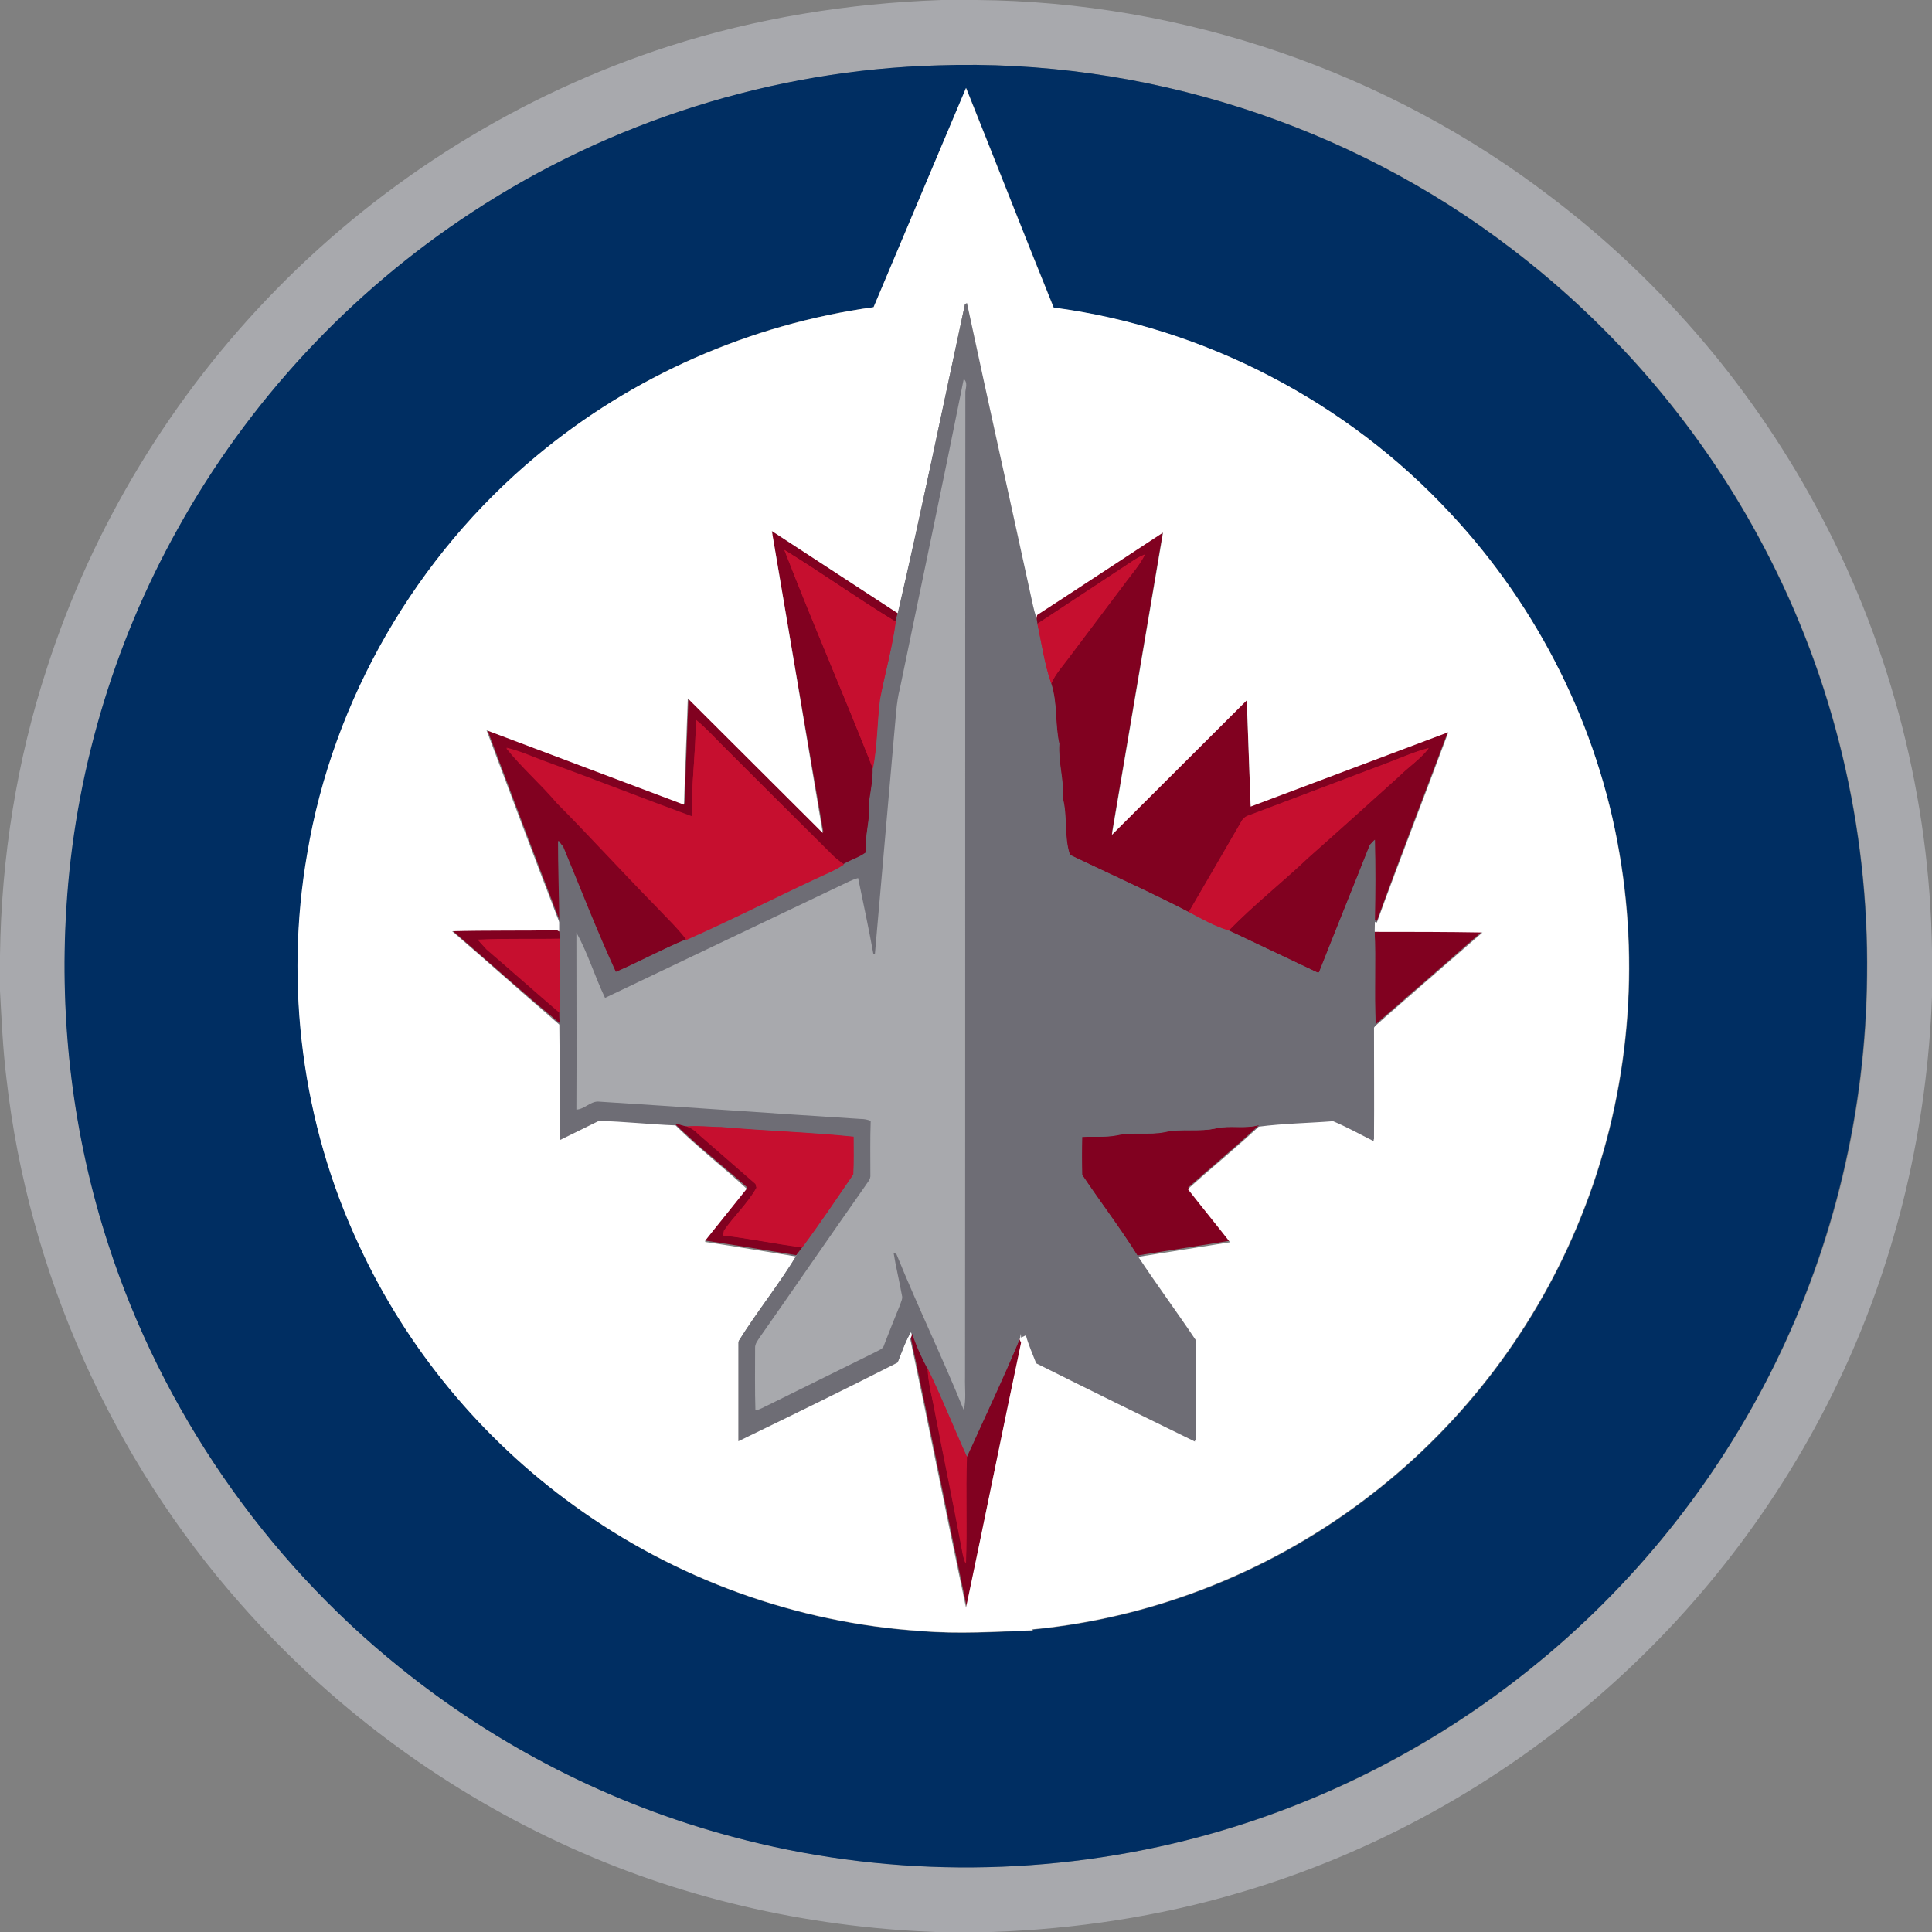
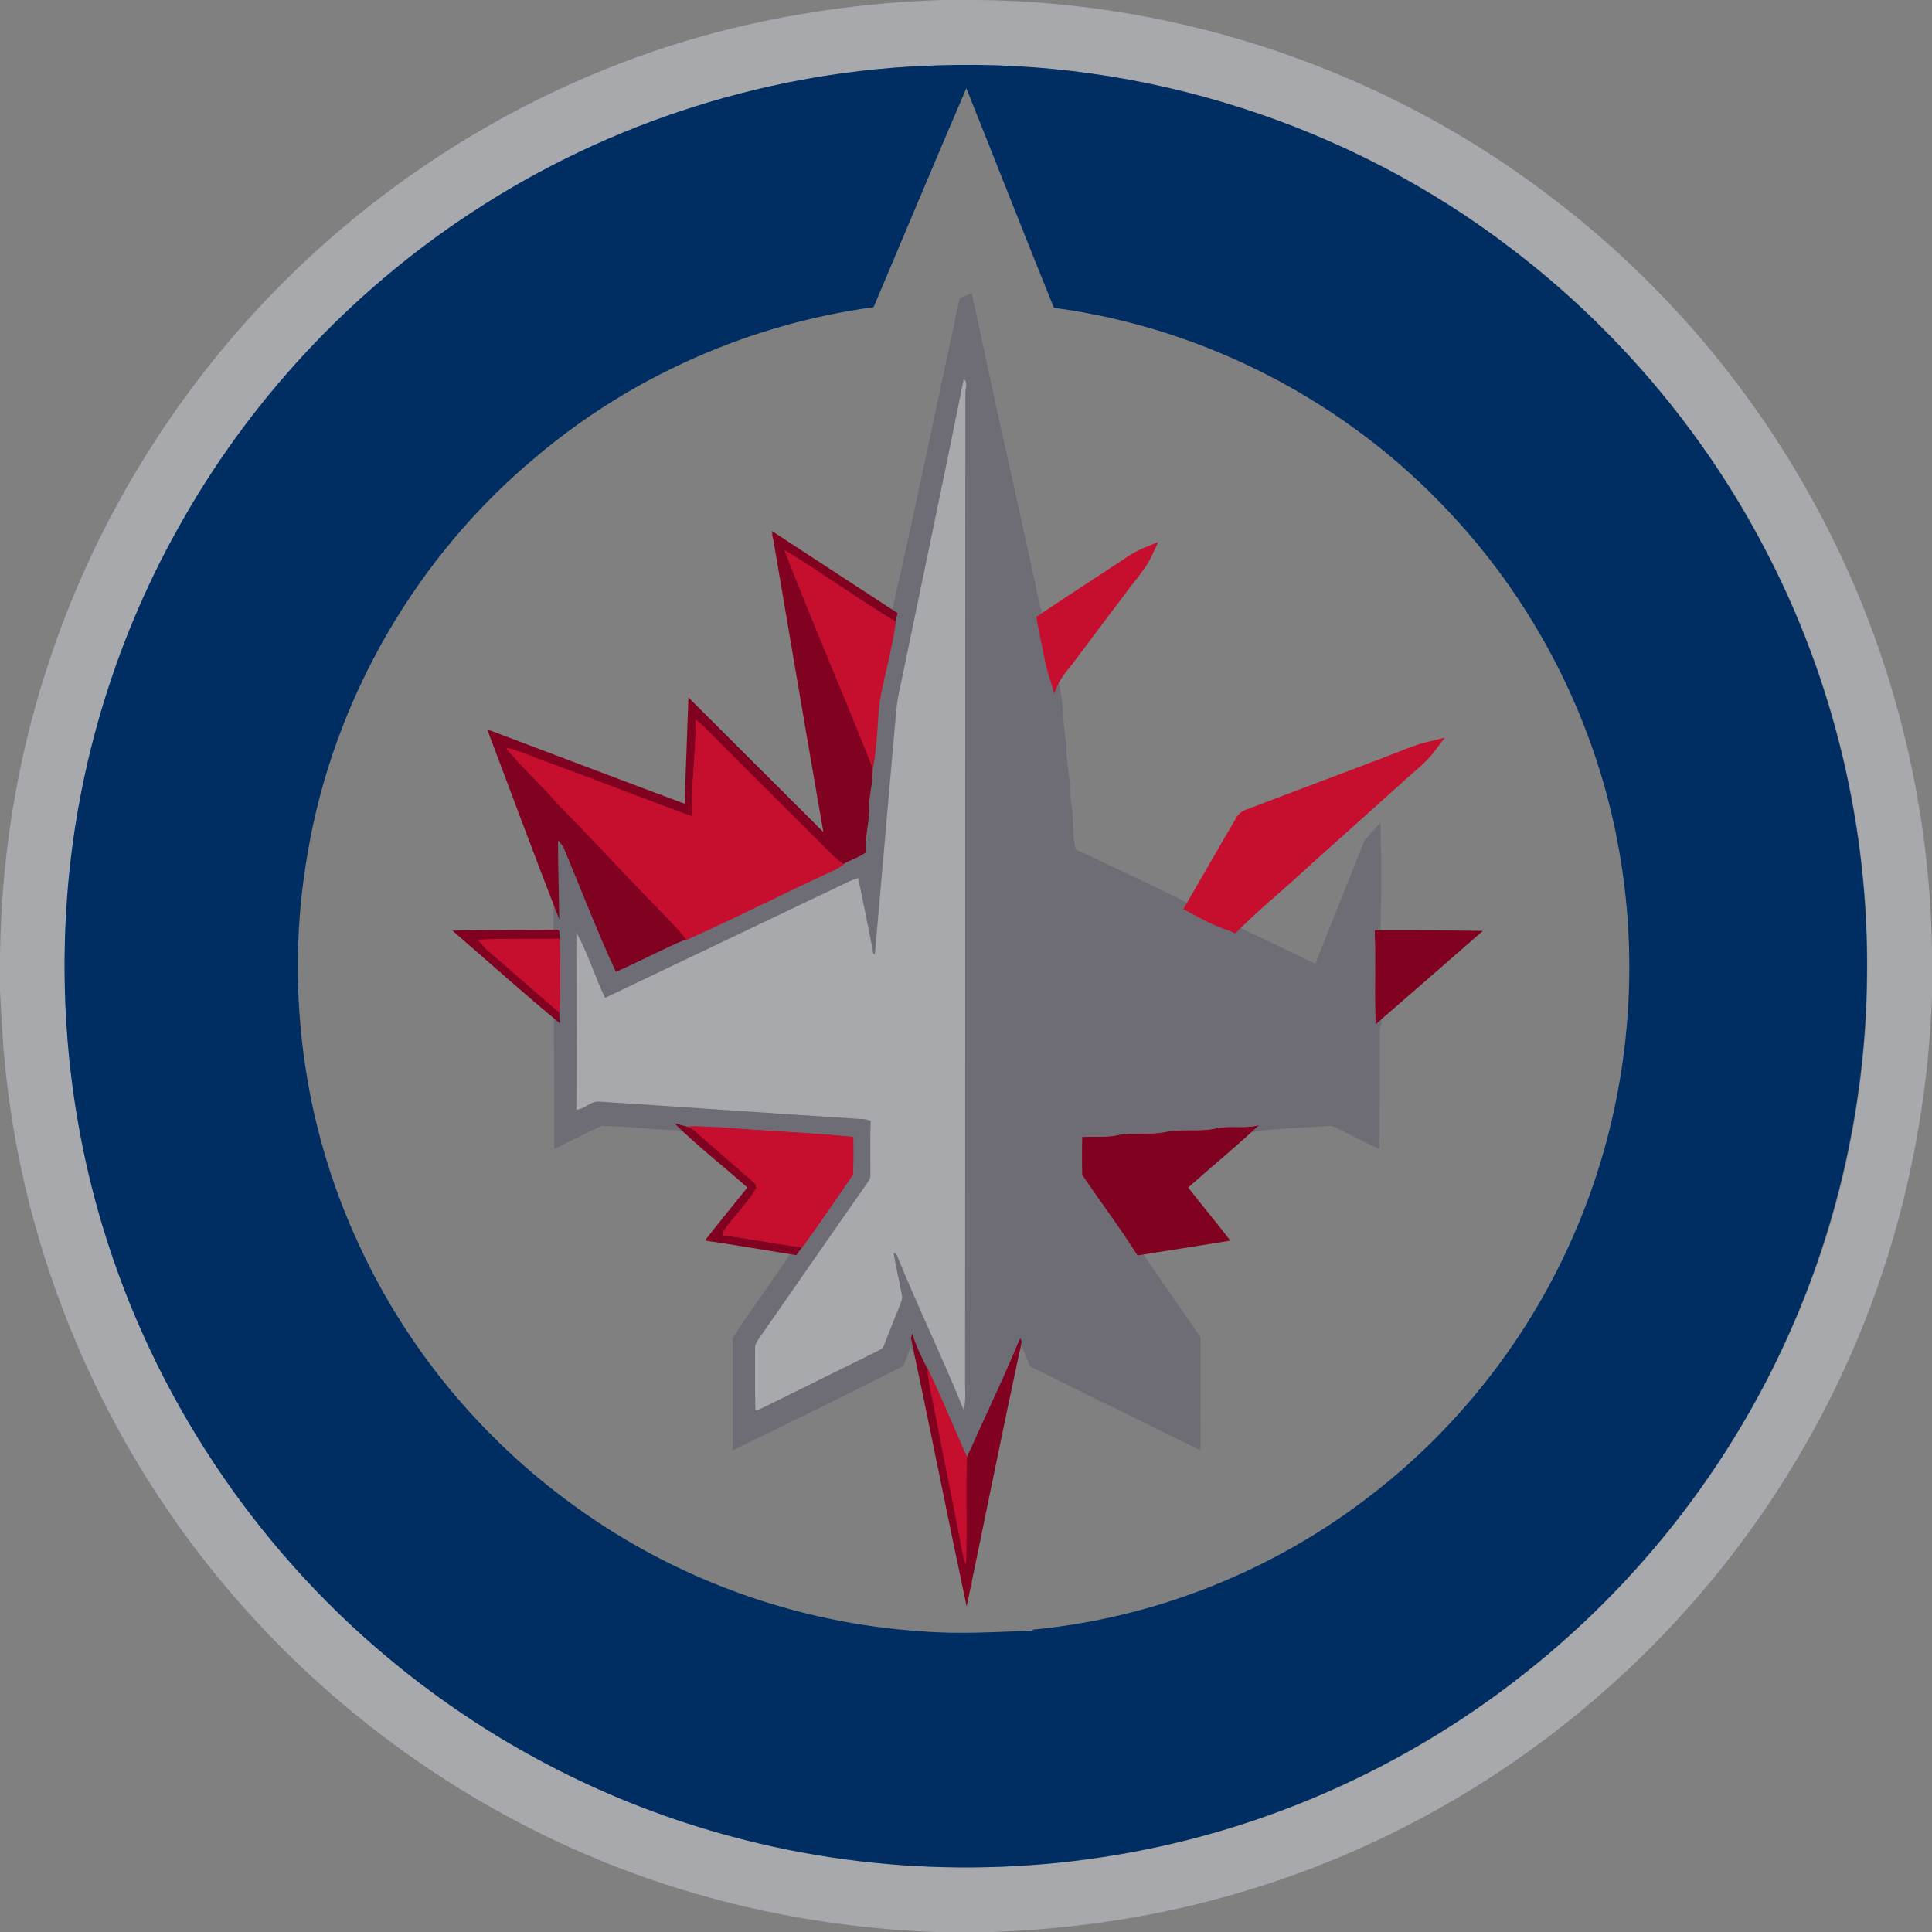
<svg xmlns="http://www.w3.org/2000/svg" id="Layer_1" style="enable-background:new 2 120.9 600 600;" version="1.1" viewBox="2 120.9 600 600" x="0px" y="0px">
  <rect x="2" y="120.9" width="600" height="600" fill="#808080" stroke="none" />
  <style type="text/css">
	.st0{fill:#6E6D75;}
	.st1{fill:#C60F2F;}
	.st2{fill:#A8A9AD;}
	.st3{fill:#810120;}
	.st4{fill:#002E62;}
	.st5{fill:#FFFFFF;}
</style>
  <g id="_x23_6e6d75ff_1_">
    <path class="st0" d="M300.4,574.1c-1.7-3.7-3.3-7.4-4.8-11c-2.3-5.3-4.7-10.8-7.2-16.1c-1.2-2.4-2.5-5-3.6-7.7&#13;&#10;  c-0.4,1-0.8,2.1-1.2,3.1c-0.3,0.7-0.5,1.4-0.8,2.1l-0.3,0.7l-0.7,0.3c-16.9,8.6-34.4,17.1-49.4,24.4l-2.9,1.4l0-3.2&#13;&#10;  c0-5.9,0-11.8,0-17.7c0-4.4,0-8.8,0-13.2l0-0.6l0.3-0.5c2.7-4.4,5.8-8.7,8.7-12.8c3.3-4.7,6.7-9.5,9.7-14.4l0.1-0.1l0.1-0.1&#13;&#10;  c0.3-0.4,1-1.3,1.3-1.7c4.3-5.7,8.4-11.7,12.4-17.6c1-1.5,2.1-3,3.1-4.5c0.1-2.7,0.1-5.5,0.1-8.2c0-0.3,0-0.7,0-1&#13;&#10;  c-6.9-0.7-14-1.1-20.8-1.5c-6-0.4-12.3-0.7-18.4-1.3c-1.3,0-2.6-0.1-3.8-0.2c-1.4-0.1-2.7-0.2-4-0.2c-0.9,0-1.6,0-2.4,0.1l-0.4,0&#13;&#10;  l-0.4-0.1c-0.6-0.2-1.5-0.4-2.3-0.6l-0.8,0c-3.8-0.1-7.6-0.4-11.3-0.7c-3.9-0.3-8-0.6-11.9-0.7l-3.3,1.6c-2.8,1.4-5.7,2.8-8.5,4.2&#13;&#10;  l-2.9,1.4l0-3.2c0-5,0-10,0-15c0-6.8,0-13.8-0.1-20.8c-0.1-1.2-0.1-2.4-0.1-3.7c0.4-7.7,0.2-15.4,0.1-22.8c0-0.6-0.1-1.8-0.1-2.4&#13;&#10;  l0-2.9c0-3.2-0.1-6.4-0.2-9.7c-0.1-5.1-0.2-10.3-0.2-15.4l0.1-5.5l5.1,6.2l0.1,0.3c1.8,4.3,3.6,8.6,5.3,12.9&#13;&#10;  c3.3,8,6.7,16.3,10.3,24.3c2.9-1.3,5.7-2.7,8.5-4c3.8-1.9,7.7-3.8,11.7-5.4c8.3-3.6,16.6-7.6,24.6-11.5c4.9-2.4,10.1-4.9,15.1-7.2&#13;&#10;  c0.9-0.5,2-0.9,3-1.4c2.1-1,4-1.9,5.8-3.1l0.1-0.1c1-0.6,2-1,3-1.5c1-0.5,2-0.9,2.8-1.4c-0.1-2.4,0.3-4.8,0.6-7.1&#13;&#10;  c0.4-2.6,0.7-5.1,0.5-7.6l0-0.2l0-0.2c0.1-0.9,0.3-1.8,0.4-2.7c0.4-2.5,0.8-4.9,0.7-7.3l0-0.2l0-0.2c0.8-4.1,1.1-8.4,1.4-12.5&#13;&#10;  c0.2-2.9,0.4-5.9,0.8-8.8l0-0.1c0.6-3.1,1.3-6.2,2-9.1c1.1-4.9,2.3-9.9,2.9-14.9l0-0.1c0.2-1,0.5-2,0.7-2.7&#13;&#10;  c4.9-21.3,9.5-43.1,14-64.2c2.3-10.6,4.5-21.3,6.8-31.9l0.2-1l0.9-0.4c0.1,0,2.9-1.3,2.9-1.3l0.5,2.5c3.9,18.2,7.9,36.7,11.9,54.5&#13;&#10;  c2.9,13.1,5.8,26.2,8.6,39.3c0.3,1.2,0.6,2.4,1,3.6l0.1,0.2l0.3,2.1c0.4,1.8,0.7,3.5,1.1,5.3c0.8,4.3,1.7,8.8,3.2,12.9&#13;&#10;  c1.2,3.7,1.5,7.4,1.7,11c0.2,2.7,0.3,5.3,0.9,7.9l0.1,0.3l0,0.3c-0.2,2.6,0.2,5.2,0.5,8c0.4,2.8,0.8,5.6,0.6,8.5&#13;&#10;  c0.7,2.8,0.8,5.6,0.9,8.4c0.1,2.8,0.2,5.5,0.9,8c3.5,1.7,7.1,3.4,10.6,5c8.5,4,17.2,8.1,25.6,12.4l1.7,0.9&#13;&#10;  c3.3,1.8,6.8,3.6,10.3,4.7l0.1,0l0.1,0.1c6,2.8,12,5.7,18,8.6c2.7,1.3,5.3,2.5,8,3.8c2.9-7.5,6-15,8.9-22.4&#13;&#10;  c2.1-5.2,4.1-10.3,6.2-15.5l0.1-0.3l5-5.6l0.1,5c0.2,7.3,0.2,15,0,25c0,0.4-0.1,2.7-0.1,3.1c0.2,4.9,0.2,9.8,0.1,14.6&#13;&#10;  c0,4.8-0.1,9.7,0.2,14.6l0,0.7l-0.5,0.7c0,3.6,0,7.2,0,10.8c0,7.8,0,15.8-0.1,23.7l0,3.2l-2.9-1.4c-1.3-0.7-2.7-1.3-4-2&#13;&#10;  c-2.6-1.3-5.3-2.7-8-3.9c-2.7,0.2-5.5,0.4-8.2,0.5c-4.7,0.3-9.5,0.6-14.2,1.1c-2,0.5-4,0.6-5.6,0.6c-0.6,0-1.2,0-1.8,0&#13;&#10;  c-0.6,0-1.1,0-1.7,0c-1.3,0-2.7,0-4.2,0.4c-2.5,0.6-5.1,0.6-7.2,0.6l-2.4,0c-1.9,0-4.2,0-6.3,0.5c-2.2,0.4-4.3,0.5-6.3,0.5l-2.6,0&#13;&#10;  c-2.2,0-4.1,0.1-5.9,0.5c-2.2,0.4-4.4,0.5-6.4,0.5c0,0-2.8,0-2.9,0c0,3-0.1,6.2,0,9.3c2.2,3.3,4.6,6.6,6.8,9.9&#13;&#10;  c3.4,4.8,6.9,9.7,10,14.8c3.2,4.9,6.7,9.8,10,14.6c2.6,3.7,5.3,7.6,7.9,11.4l0.3,0.5l0,0.6c0.1,8.3,0,16.6,0,24.8l0,9.7l-2.9-1.4&#13;&#10;  c-17.4-8.5-33.5-16.5-49.3-24.3l-0.7-0.3l-0.3-0.7c-0.2-0.6-0.5-1.2-0.7-1.7c-0.5-1.3-1.1-2.5-1.5-3.8c-3.4,7.9-7,15.8-10.5,23.5&#13;&#10;  c-1.8,3.8-3.5,7.7-5.3,11.5l-1.8,4L300.4,574.1z M274.6,485.8c0.2,1.9-0.8,3.3-1.5,4.3c-0.2,0.3-0.4,0.5-0.5,0.8l-0.1,0.1&#13;&#10;  c-5.5,7.8-10.9,15.6-16.3,23.5c-5.3,7.7-10.7,15.4-16.1,23.1c-0.1,0.2-0.3,0.4-0.4,0.6c-0.4,0.6-0.9,1.2-0.8,1.6l0,0.1v0.1&#13;&#10;  c0,2.1,0,4.1,0,6.2c0,3.4,0,6.8,0,10.2c0.3-0.2,0.7-0.3,1-0.5c10.9-5.4,22.2-11,33.5-16.5c0.2-0.1,0.5-0.2,0.7-0.4&#13;&#10;  c0.3-0.2,0.9-0.4,1-0.6l0-0.2l0.1-0.1c0.7-1.7,1.3-3.4,2-5.1c0.9-2.4,1.9-4.8,2.9-7.2c0.1-0.2,0.2-0.5,0.3-0.7&#13;&#10;  c0.1-0.3,0.3-0.8,0.3-1l0-0.1l0-0.1c-0.4-2-0.8-3.9-1.2-5.9c-0.5-2.4-1-4.9-1.4-7.4l-0.7-3.9l5.1,2.6l0.3,0.7&#13;&#10;  c3.2,7.9,6.7,15.8,10.2,23.5c2.4,5.4,4.9,11,7.3,16.6c0-0.4,0-0.8,0-1.2c0-65.4,0.1-130.8,0.1-196.2c0-32.5,0-65,0-97.6&#13;&#10;  c-3.1,15.3-6.3,30.7-9.4,45.7c-2.4,11.4-4.8,22.8-7.1,34.3c-0.9,3.5-1.2,7-1.5,10.7c-0.1,1.1-0.2,2.2-0.3,3.3&#13;&#10;  c-0.8,9.6-1.7,19.1-2.5,28.7c-1.2,13.3-2.3,26.5-3.5,39.8l-0.3,3.1l-4-2.3l-0.2-0.9c-0.9-5-1.9-10.1-2.9-15c-0.4-2-0.8-4.1-1.3-6.1&#13;&#10;  c-0.1,0-0.2,0.1-0.3,0.1c-17.6,8.4-35.2,16.8-52.8,25.2l-24.9,11.9l-0.9-1.8c-1.3-2.8-2.5-5.8-3.6-8.6c-0.5-1.2-0.9-2.3-1.4-3.5&#13;&#10;  c0,14.5,0,28.8,0,43.2c0.1-0.1,0.2-0.1,0.3-0.2c1.2-0.7,2.6-1.5,4.4-1.5l0.1,0c12.5,0.8,25.1,1.6,37.4,2.5c14.5,1,29.5,2,44.2,2.9&#13;&#10;  c1.2,0,2.5,0.3,3.7,0.8l1.3,0.5l0,1.4c-0.1,3.8-0.1,7.6-0.1,11.3C274.6,482.3,274.6,484.1,274.6,485.8z" />
    <path class="st0" d="M301.7,215.3c0.2-0.1,0.5-0.2,0.6-0.3c6.7,31.3,13.7,62.6,20.5,93.9c0.3,1.3,0.6,2.6,1.1,3.8&#13;&#10;  c0.1,0.5,0.2,1.5,0.3,2c1.4,6.2,2.2,12.5,4.3,18.5c2,6.1,1.1,12.5,2.5,18.7c-0.4,5.7,1.5,11.2,1.1,16.9c1.5,5.8,0.3,11.9,2.2,17.6&#13;&#10;  c12.3,5.9,24.8,11.5,37,17.8c4,2.1,8,4.4,12.4,5.7c9.1,4.3,18.3,8.7,27.4,13l0.6,0c5.2-13.2,10.5-26.4,15.8-39.6&#13;&#10;  c0.4-0.4,1.1-1.2,1.5-1.6c0.2,8.3,0.2,16.6,0,25c0,0.8-0.1,2.4-0.1,3.1c0.4,9.7-0.1,19.5,0.3,29.2c-0.1,0.2-0.4,0.5-0.5,0.7&#13;&#10;  c0,11.7,0.1,23.4,0,35.1c-4.2-2.1-8.3-4.4-12.6-6.2c-7.7,0.6-15.5,0.8-23.1,1.7c-4.3,1.2-8.9,0-13.3,1c-5.2,1.2-10.7,0-15.9,1.2&#13;&#10;  c-4.9,1-10-0.1-14.9,1c-3.6,0.7-7.2,0.3-10.8,0.5c-0.1,3.9-0.1,7.9,0,11.8c5.6,8.4,11.8,16.5,17.2,25.1c5.8,8.8,12.1,17.3,18,26.1&#13;&#10;  c0.1,10.4,0,20.8,0,31.2c-16.5-8.1-32.9-16.2-49.3-24.3c-1.2-2.9-2.5-5.7-3.2-8.7l-1.5,0.7c0-0.4-0.1-1.3-0.1-1.8&#13;&#10;  c-0.1,0.6-0.3,1.7-0.4,2.3c-5.2,12.4-11,24.6-16.5,36.9c-4.1-9-7.8-18.3-12.1-27.2c-1.8-3.5-3.5-7.2-4.8-11l-0.3-0.9&#13;&#10;  c-1.8,3-2.9,6.3-4.2,9.5c-16.4,8.3-32.9,16.4-49.4,24.4c0-10.3,0-20.6,0-30.9c5.8-9.3,12.8-17.9,18.4-27.3c0.3-0.4,1-1.3,1.3-1.7&#13;&#10;  c5.5-7.4,10.6-15,15.8-22.6c0.2-3.9,0.1-7.8,0.1-11.7c-13.7-1.4-27.4-1.8-41.1-3c-3.5,0-7-0.5-10.5-0.2c-0.9-0.2-2.6-0.7-3.5-1&#13;&#10;  l-0.1,0.3c-7.9-0.2-15.8-1.2-23.8-1.4c-4.1,2-8.1,4.1-12.2,6c-0.1-12,0.1-23.9-0.1-35.9c-0.1-1.2-0.1-2.4-0.1-3.5&#13;&#10;  c0.4-7.6,0.2-15.3,0.1-22.9c0-0.6-0.1-1.8-0.1-2.4c0-0.7,0-2.2,0-2.9c-0.1-8.3-0.4-16.7-0.4-25c0.4,0.4,1.1,1.3,1.4,1.8&#13;&#10;  c5.5,13,10.5,26.2,16.4,39c7.4-3.2,14.5-7.1,22-10.2c13.4-5.9,26.5-12.6,39.8-18.8c3-1.5,6.2-2.7,9.1-4.6c2.2-1.3,4.8-2,6.9-3.6&#13;&#10;  c-0.4-5.3,1.5-10.5,1-15.8c0.5-3.4,1.2-6.8,1.1-10.3c1.4-7,1.3-14.3,2.2-21.5c1.6-8,3.9-16,4.9-24.1c0.2-0.9,0.4-1.8,0.7-2.6&#13;&#10;  C288.2,279.5,294.8,247.3,301.7,215.3 M301.3,238.6c-6.4,32-13.2,64-19.8,96c-1.2,4.6-1.3,9.5-1.8,14.2c-2,22.9-4,45.7-6,68.5&#13;&#10;  l-0.5-0.3c-1.4-7.8-3.1-15.6-4.7-23.4c-0.9,0.2-1.8,0.6-2.7,1c-25.3,12.1-50.6,24.1-75.9,36.2c-3.2-6.7-5.3-13.8-8.9-20.3&#13;&#10;  c0,18.3,0.1,36.7,0,55c2.4-0.1,4.3-2.5,6.7-2.5c27.2,1.7,54.4,3.7,81.6,5.4c1.1,0,2.1,0.2,3.1,0.6c-0.2,5.6-0.1,11.2-0.1,16.7&#13;&#10;  c0.2,1.5-1.1,2.6-1.8,3.8c-10.9,15.5-21.6,31.1-32.4,46.5c-0.7,1.1-1.7,2.2-1.6,3.6c0,6.4-0.1,12.9,0.1,19.3c1.4-0.2,2.5-1,3.7-1.5&#13;&#10;  c11.2-5.5,22.4-11.1,33.6-16.6c1-0.6,2.4-0.9,2.7-2.3c1.6-4.1,3.2-8.2,4.9-12.3c0.3-1,0.9-2,0.6-3c-0.8-4.5-1.9-8.9-2.6-13.3&#13;&#10;  l0.9,0.5c6.6,16.3,14.3,32.1,20.9,48.4c0.8-3.3,0.3-6.8,0.4-10.2c0.1-102,0-204,0.1-306.1C301.9,241.5,302.6,239.7,301.3,238.6z" />
  </g>
  <g id="_x23_c60f2fff_1_">
    <path class="st1" d="M271.2,360.3c-4.1-10.6-8.5-21.2-12.8-31.6c-4.9-11.9-10-24.2-14.7-36.4l-2.1-5.5l5,3.1&#13;&#10;  c5.7,3.5,11.4,7.3,16.9,10.9c5.8,3.8,11.7,7.8,17.7,11.4l1.1,0.7l-0.2,1.3c-0.7,5.2-1.8,10.3-3,15.2c-0.7,2.9-1.4,6-1.9,8.9&#13;&#10;  c-0.4,2.8-0.6,5.7-0.8,8.5c-0.3,4.3-0.6,8.7-1.5,13l-1.3,6.7L271.2,360.3z" />
    <path class="st1" d="M245.6,291.7c11.7,7.2,22.9,15.2,34.6,22.3c-1.1,8.1-3.4,16.1-4.9,24.1c-0.9,7.1-0.8,14.4-2.2,21.5&#13;&#10;  C264.2,336.9,254.4,314.5,245.6,291.7z" />
    <path class="st1" d="M326.6,333.9c-1.5-4.4-2.4-9-3.3-13.5c-0.3-1.8-0.7-3.5-1.1-5.3l-0.3-1.3l1.1-0.8c7.2-4.8,14.5-9.6,21.7-14.3&#13;&#10;  l8.2-5.4c1.3-0.8,2.6-1.5,4-2.1l4.8-2l-2.2,4.7c-1.2,2.6-3,4.8-4.6,6.9c-0.5,0.6-1,1.3-1.5,1.9c-2.8,3.7-5.5,7.3-8.3,11&#13;&#10;  c-3.1,4.1-6.2,8.3-9.3,12.4c-0.5,0.7-1,1.4-1.6,2c-1.5,1.9-2.9,3.7-3.8,5.8l-2,4.6L326.6,333.9z" />
    <path class="st1" d="M354,295c1.2-0.8,2.4-1.4,3.6-1.9c-1.5,3.1-3.9,5.8-5.9,8.5c-5.9,7.8-11.7,15.6-17.6,23.4&#13;&#10;  c-2,2.7-4.3,5.1-5.6,8.2c-2.1-6-3-12.3-4.3-18.5C334.1,308.1,344.1,301.6,354,295z" />
    <path class="st1" d="M213.6,413.9c-2.1-2.7-4.6-5.3-7-7.8c-0.8-0.8-1.6-1.7-2.4-2.5c-4.9-5-9.8-10.1-14.5-15.1&#13;&#10;  c-5.3-5.6-10.8-11.4-16.3-17l-0.1-0.1c-2.2-2.6-4.6-5-6.9-7.4c-3-3-6-6.2-8.7-9.6l-3.5-4.5l5.6,1.3c3.2,0.8,6.3,2,9.2,3.1&#13;&#10;  c1.3,0.5,2.6,1,3.8,1.5c7.1,2.6,14.3,5.4,21.3,8c6.8,2.6,13.8,5.2,20.8,7.8c0-4.6,0.3-9.1,0.6-13.6c0.3-4.5,0.6-9.1,0.6-13.6l0-4.2&#13;&#10;  l3.2,2.6c2.3,1.8,4.3,3.9,6.3,5.9c0.7,0.7,1.5,1.5,2.2,2.2c5,5,9.9,9.9,14.9,14.8c6.2,6.2,12.4,12.4,18.7,18.6&#13;&#10;  c1.3,1.3,2.5,2.3,3.8,3.1l2.6,1.6l-2.5,1.7c-2,1.4-4.2,2.4-6.4,3.4c-1,0.4-1.9,0.9-2.9,1.4c-5.1,2.4-10.2,4.8-15.1,7.2&#13;&#10;  c-8.1,3.9-16.4,7.9-24.8,11.6l-1.4,0.6L213.6,413.9z" />
    <path class="st1" d="M218.1,344.5c3,2.4,5.6,5.3,8.3,8c11.2,11.2,22.4,22.3,33.6,33.5c1.3,1.3,2.6,2.4,4.1,3.4&#13;&#10;  c-2.8,1.9-6,3.1-9.1,4.6c-13.3,6.2-26.4,12.9-39.8,18.8c-2.9-3.8-6.3-7-9.6-10.5c-10.4-10.6-20.4-21.6-30.8-32.1&#13;&#10;  c-5-5.9-10.8-10.9-15.6-16.9c4.4,1.1,8.6,3,12.8,4.5c15,5.5,29.8,11.3,44.8,16.8C216.7,364.5,218.1,354.5,218.1,344.5z" />
    <path class="st1" d="M383.1,411.8c-3.9-1.2-7.6-3.1-11.1-5l-3.5-1.8l1-1.8c5.7-9.9,10.9-18.8,16.1-27.8c0.7-1.5,2-2.7,3.8-3.2&#13;&#10;  l8.4-3.2c11.5-4.3,22.9-8.7,34.4-13c1.3-0.5,2.5-1,3.8-1.5c3-1.2,6-2.4,9.3-3.2l5.4-1.3l-3.4,4.5c-1.8,2.3-3.9,4.2-6,6&#13;&#10;  c-1.3,1.1-2.4,2.1-3.6,3.2l-0.1,0.1c-9.6,8.6-19,17.1-28,25.1c-3.3,3.1-6.7,6.1-10,9c-4.9,4.3-10,8.8-14.6,13.5l-0.8,0.9&#13;&#10;  L383.1,411.8z" />
    <path class="st1" d="M432.9,357.8c4.3-1.6,8.4-3.5,12.8-4.6c-2.6,3.5-6.4,5.9-9.4,8.9c-9.3,8.4-18.6,16.7-28,25.1&#13;&#10;  c-8.1,7.6-16.9,14.6-24.7,22.6c-4.3-1.3-8.4-3.6-12.4-5.7c5.4-9.3,10.8-18.6,16.2-27.9c0.5-1.1,1.5-1.9,2.7-2.2&#13;&#10;  C404.4,368.6,418.6,363.2,432.9,357.8z" />
    <path class="st1" d="M174.4,436.9c-3.3-2.9-6.7-5.8-10-8.7c-4.1-3.6-8.3-7.3-12.6-10.9c-1.1-1-2.1-2.1-3.1-3.3l-2.3-3l3.8-0.2&#13;&#10;  c4.1-0.2,8.2-0.2,11.7-0.2c1.2,0,6,0,7.2,0c2.7,0,4.7,0,6.6-0.1l2,0l0,2c0.2,7.4,0.3,15.2-0.1,23l-0.2,4.1L174.4,436.9z" />
    <path class="st1" d="M150.4,412.8c8.5-0.4,16.9-0.1,25.4-0.3c0.2,7.6,0.3,15.3-0.1,22.9c-7.6-6.5-15-13.1-22.6-19.6&#13;&#10;  C152.2,414.8,151.3,413.8,150.4,412.8z" />
-     <path class="st1" d="M250.8,510.3c-4-0.5-8-1.2-11.9-1.8c-4.1-0.7-8.4-1.4-12.6-1.9l-2.2-0.3l0.5-2.1l0.4-1.9l0.2-0.3&#13;&#10;  c1.4-2,2.9-3.8,4.4-5.6c1.9-2.3,3.7-4.4,5.1-6.8c-2.3-2-4.6-4-7-6.1c-3.4-3-6.8-5.9-10.2-8.9c-0.8-0.7-1.7-1.5-2.7-1.8l0.4-3.9&#13;&#10;  c0.9-0.1,1.7-0.1,2.7-0.1c1.4,0,2.9,0.1,4.2,0.2c1.3,0.1,2.5,0.1,3.7,0.2l0.2,0c6.1,0.5,12.3,0.9,18.4,1.3&#13;&#10;  c7.4,0.5,15.1,0.9,22.7,1.7l1.8,0.2l0,1.8c0,0.9,0,1.9,0,2.8c0,3,0.1,6-0.1,9.1l0,0.6l-0.3,0.5c-1.1,1.7-2.3,3.3-3.4,5&#13;&#10;  c-4,5.9-8.1,11.9-12.5,17.7l-0.7,0.9L250.8,510.3z" />
    <path class="st1" d="M215.4,470.8c3.5-0.3,7,0.2,10.5,0.2c13.7,1.2,27.4,1.6,41.1,3c0,3.9,0.1,7.8-0.1,11.7&#13;&#10;  c-5.2,7.6-10.3,15.2-15.8,22.6c-8.2-1-16.3-2.8-24.6-3.7c0.1-0.4,0.3-1.1,0.3-1.5c3.2-4.6,7.4-8.5,10.1-13.3&#13;&#10;  c-0.1-0.3-0.2-0.9-0.3-1.2c-5.9-5.2-11.9-10.3-17.8-15.5C217.9,472.1,216.8,471.2,215.4,470.8z" />
    <path class="st1" d="M300.2,607.4c-0.8-1.6-1.1-3.3-1.4-5c-0.1-0.5-0.2-1-0.3-1.5c-1.7-8.8-3.4-17.7-5.1-26.2&#13;&#10;  c-0.9-4.6-1.8-9.3-2.8-13.9c-0.3-1.5-0.6-3-0.9-4.5c-0.7-3.3-1.4-6.6-1.6-10.1l3.8-1c2.6,5.4,5,10.9,7.3,16.3&#13;&#10;  c1.6,3.6,3.2,7.3,4.8,10.9l0.2,0.4l0,0.5c-0.2,5.4-0.1,10.9-0.1,16.3c0,5.6,0.1,11.3-0.1,17l-0.3,7.7L300.2,607.4z" />
    <path class="st1" d="M290.1,546.1c4.4,8.9,8,18.1,12.1,27.2c-0.4,11.1,0.2,22.2-0.3,33.2c-0.9-1.9-1.1-4-1.5-5.9&#13;&#10;  c-2.5-13.4-5.3-26.8-7.9-40.2C291.7,555.6,290.3,550.9,290.1,546.1z" />
  </g>
  <path class="st2" d="M299.7,559.8c-3.3-8.3-7.1-16.7-10.7-24.8c-1.5-3.4-3.1-6.9-4.6-10.4c-0.1,0.7-0.3,1.4-0.5,1.9&#13;&#10; c-0.1,0.2-0.1,0.4-0.2,0.6l0,0.1l0,0.1c-1,2.4-1.9,4.8-2.9,7.2c-0.7,1.7-1.3,3.3-2,5c-0.5,1.9-2.1,2.6-3.1,3.1&#13;&#10; c-0.2,0.1-0.4,0.2-0.6,0.3l-0.1,0.1c-11.2,5.5-22.6,11.1-33.6,16.5c-0.4,0.2-0.7,0.3-1,0.5c-1,0.5-2,1-3.4,1.2l-2.2,0.3l-0.1-2.2&#13;&#10; c-0.2-4.4-0.1-8.9-0.1-13.2c0-2,0-4.1,0-6.1c-0.1-1.8,0.8-3.2,1.5-4.2c0.1-0.2,0.3-0.4,0.4-0.5c5.4-7.7,10.7-15.4,16.1-23.1&#13;&#10; c5.4-7.8,10.9-15.6,16.3-23.4c0.2-0.3,0.5-0.7,0.7-1c0.5-0.7,0.8-1.1,0.8-1.4l0-0.2l0-0.2c0-1.8,0-3.5,0-5.3c0-3.3,0-6.6,0-9.9&#13;&#10; c-0.4-0.1-0.7-0.1-1.1-0.1c-14.8-0.9-29.8-1.9-44.3-2.9c-12.2-0.8-24.9-1.7-37.3-2.5c-0.7,0-1.5,0.5-2.4,1c-1.2,0.7-2.5,1.5-4.2,1.5&#13;&#10; l-2.1,0.1l0-2.1c0.1-18.3,0.1-36.4,0-55l0-7.7l3.8,6.7c2.2,3.9,3.8,8,5.4,12c0.9,2.2,1.7,4.4,2.7,6.5l21.3-10.1&#13;&#10; c17.6-8.4,35.2-16.8,52.8-25.2c0.9-0.5,1.9-0.8,3.1-1.1l2.1-0.5l0.4,2.1c0.5,2.8,1.1,5.5,1.7,8.3c0.2,0.9,0.4,1.9,0.6,2.8&#13;&#10; c0.8-9,1.6-18.1,2.4-27.1c0.8-9.6,1.7-19.2,2.5-28.7c0.1-1.1,0.2-2.1,0.3-3.2c0.3-3.7,0.6-7.5,1.6-11.3c2.3-11.3,4.7-22.8,7.1-34.2&#13;&#10; c4.2-20.2,8.6-41.1,12.7-61.7l0.7-3.3l2.6,2.2c1.6,1.3,1.5,3.2,1.4,4.4c0,0.4,0,0.8,0,1l0,0.2v0.2c0,36.6,0,73.2,0,109.8&#13;&#10; c0,65.4,0,130.9-0.1,196.3c0,1.1,0,2.1,0,3.2c0.1,2.4,0.1,4.9-0.5,7.4l-1.5,6.1L299.7,559.8z" />
  <path class="st2" d="M301.3,238.6c1.2,1,0.5,2.8,0.7,4.2c0,102,0,204.1-0.1,306.1c-0.1,3.4,0.4,6.8-0.4,10.2&#13;&#10; c-6.5-16.3-14.3-32.2-20.9-48.4l-0.9-0.5c0.8,4.5,1.8,8.9,2.6,13.3c0.3,1-0.3,2-0.6,3c-1.7,4.1-3.3,8.2-4.9,12.3&#13;&#10; c-0.3,1.3-1.7,1.7-2.7,2.3c-11.2,5.5-22.4,11-33.6,16.6c-1.2,0.5-2.4,1.3-3.7,1.5c-0.2-6.4-0.1-12.9-0.1-19.3&#13;&#10; c-0.1-1.4,0.9-2.5,1.6-3.6c10.8-15.5,21.6-31,32.4-46.5c0.7-1.2,2-2.3,1.8-3.8c0-5.6-0.1-11.2,0.1-16.7c-1-0.4-2-0.6-3.1-0.6&#13;&#10; c-27.2-1.7-54.4-3.7-81.6-5.4c-2.5,0-4.3,2.4-6.7,2.5c0.1-18.3,0.1-36.7,0-55c3.6,6.4,5.7,13.6,8.9,20.3&#13;&#10; c25.3-12.1,50.6-24.1,75.9-36.2c0.9-0.4,1.8-0.8,2.7-1c1.5,7.8,3.3,15.5,4.7,23.4l0.5,0.3c2-22.8,4-45.7,6-68.5&#13;&#10; c0.5-4.8,0.6-9.6,1.8-14.2C288.1,302.6,295,270.7,301.3,238.6z" />
  <g id="_x23_810120ff">
-     <path class="st3" d="M2,120.9L2,120.9c0,0,0,0.1,0,0.1V120.9z" />
    <path class="st3" d="M241.7,285.8c13.1,8.5,26.1,17.1,39.2,25.6c-0.3,0.9-0.5,1.7-0.7,2.6c-11.8-7.1-22.9-15.2-34.6-22.3&#13;&#10;  c8.8,22.8,18.6,45.2,27.5,67.9c0.1,3.5-0.6,6.9-1.1,10.3c0.5,5.4-1.5,10.5-1,15.8c-2.1,1.6-4.6,2.3-6.9,3.6c-1.5-1-2.9-2.1-4.1-3.4&#13;&#10;  c-11.2-11.1-22.4-22.3-33.6-33.5c-2.7-2.7-5.3-5.6-8.3-8c0,10-1.4,20-1.2,30c-15-5.5-29.8-11.3-44.8-16.8&#13;&#10;  c-4.3-1.5-8.4-3.5-12.8-4.5c4.7,6,10.6,11.1,15.6,16.9c10.4,10.5,20.4,21.5,30.8,32.1c3.3,3.4,6.7,6.7,9.6,10.5&#13;&#10;  c-7.5,3.1-14.6,7.1-22,10.2c-5.9-12.8-11-26-16.4-39c-0.4-0.4-1.1-1.3-1.4-1.8c-0.1,8.4,0.3,16.7,0.4,25&#13;&#10;  c-7.7-19.8-15.1-39.7-22.6-59.6c20.4,7.7,40.9,15.5,61.3,23.1c0.4-11,0.8-22,1.2-33c14,13.9,27.9,27.9,41.9,41.8&#13;&#10;  C252.3,348.3,247,317,241.7,285.8z" />
-     <path class="st3" d="M324.1,311.4c13.1-8.5,26-17.1,39.1-25.6c-5.3,31.3-10.6,62.6-15.9,93.9c14-13.9,27.9-27.9,41.9-41.8&#13;&#10;  c0.4,11,0.8,22,1.2,33c20.5-7.7,40.9-15.4,61.4-23.1c-7.4,19.7-15,39.3-22.2,59.1l-0.7-0.2c0.1-8.3,0.2-16.6,0-25&#13;&#10;  c-0.4,0.4-1.1,1.2-1.5,1.6c-5.2,13.2-10.6,26.4-15.8,39.6l-0.6,0c-9.1-4.3-18.3-8.7-27.4-13c7.8-8,16.6-14.9,24.7-22.6&#13;&#10;  c9.4-8.3,18.7-16.7,28-25.1c3.1-3.1,6.8-5.5,9.4-8.9c-4.4,1.1-8.6,3-12.8,4.6c-14.3,5.4-28.6,10.8-42.8,16.2&#13;&#10;  c-1.2,0.4-2.2,1.1-2.7,2.2c-5.3,9.3-10.7,18.6-16.2,27.9c-12.2-6.3-24.7-11.9-37-17.8c-1.9-5.7-0.7-11.8-2.2-17.6&#13;&#10;  c0.4-5.7-1.5-11.2-1.1-16.9c-1.4-6.2-0.5-12.6-2.5-18.7c1.4-3.1,3.7-5.5,5.6-8.2c5.9-7.8,11.7-15.6,17.6-23.4&#13;&#10;  c2.1-2.8,4.4-5.4,5.9-8.5c-1.3,0.5-2.5,1.2-3.6,1.9c-10,6.6-19.9,13.1-29.9,19.7c-0.1-0.5-0.2-1.5-0.3-2L324.1,311.4z" />
    <path class="st3" d="M142.5,409.9c10.9-0.3,21.7-0.1,32.6-0.3l0.7,0.4c0,0.6,0,1.8,0.1,2.4c-8.5,0.2-16.9-0.1-25.4,0.3&#13;&#10;  c0.8,1.1,1.8,2.1,2.8,3c7.6,6.5,15,13.1,22.6,19.6c0,1.2,0,2.4,0.1,3.5C164.6,429.4,153.6,419.5,142.5,409.9z" />
    <path class="st3" d="M428.9,409.8c11.2,0,22.4,0,33.6,0.2c-11.1,9.7-22.2,19.4-33.3,29C428.7,429.2,429.3,419.5,428.9,409.8z" />
    <path class="st3" d="M211.8,470.1l0.1-0.3c0.9,0.3,2.6,0.8,3.5,1c1.3,0.4,2.4,1.3,3.5,2.2c5.9,5.2,11.9,10.3,17.8,15.5&#13;&#10;  c0.1,0.3,0.2,0.9,0.3,1.2c-2.7,4.9-6.9,8.7-10.1,13.3c-0.1,0.4-0.3,1.1-0.3,1.5c8.2,1,16.3,2.7,24.6,3.7c-0.3,0.4-1,1.3-1.3,1.7&#13;&#10;  l-0.6,0.8c-9.4-1.5-18.7-3.1-28.1-4.5l0-0.4c4.2-5.4,8.6-10.7,12.9-16.1C226.7,483.1,218.8,477,211.8,470.1z" />
    <path class="st3" d="M379.7,471.3c4.4-1,8.9,0.3,13.3-1c-7.1,6.7-14.7,12.9-22,19.4c4.3,5.5,8.8,10.9,13.1,16.5&#13;&#10;  c-9.6,1.5-19.2,3.1-28.9,4.6c-5.3-8.6-11.6-16.7-17.2-25.1c-0.1-4-0.1-7.9,0-11.8c3.6-0.2,7.3,0.2,10.8-0.5c4.9-1.1,10,0,14.9-1&#13;&#10;  C369,471.3,374.5,472.5,379.7,471.3z" />
    <path class="st3" d="M285.3,535.1c1.2,3.8,2.9,7.4,4.8,11c0.2,4.8,1.6,9.5,2.5,14.3c2.6,13.4,5.4,26.8,7.9,40.2&#13;&#10;  c0.4,2,0.6,4.1,1.5,5.9c0.4-11.1-0.1-22.2,0.3-33.2c5.5-12.3,11.4-24.4,16.5-36.9l0.5,1.1c-5.9,27.4-11.4,54.9-17.1,82.3&#13;&#10;  c-5.9-27.8-11.4-55.6-17.3-83.4L285.3,535.1z" />
  </g>
  <path class="st2" d="M294.4,120.9h10.8c64.1,0.5,127.8,22.3,178.6,61.3c34.8,26.4,63.6,60.5,83.9,99.2&#13;&#10; c21.8,41.3,33.6,87.9,34.3,134.6v14.4c-1.5,40.2-10.7,80.2-27.7,116.7c-17.5,37.7-42.9,71.6-74.1,99&#13;&#10; c-32.6,28.8-71.6,50.4-113.3,62.6c-25,7.4-50.9,11.3-76.9,12.2h-17.5c-40.2-1.5-80.3-10.7-116.8-27.8c-37.6-17.5-71.5-42.9-98.9-74&#13;&#10; C36.7,573.8,10.8,516,4,455.8c-1.1-9-1.5-18.1-2-27.2v-11c0.4-30.3,5.2-60.5,14.6-89.3c14.2-44,38.9-84.6,71.3-117.6&#13;&#10; c33.7-34.4,75.8-60.6,121.7-75.4C236.9,126.5,265.6,121.9,294.4,120.9 M293.3,141.2c-51.2,1.5-101.8,17.4-144.6,45.6&#13;&#10; c-37.9,24.8-69.6,58.9-91.5,98.5c-20.1,36-31.9,76.6-34.5,117.7c-2.3,35.2,2.1,70.8,13,104.3c16.5,51.4,48.5,97.6,90.5,131.4&#13;&#10; c30.2,24.5,65.7,42.6,103.3,52.6c45.9,12.3,95,12.7,141.1,1.1c38.8-9.7,75.5-28,106.7-53.2c31.7-25.4,57.8-57.9,75.8-94.3&#13;&#10; c18.6-37.4,28.5-79.1,28.8-120.9c0.6-46.1-10.4-92.3-31.9-133c-18.9-36.1-45.9-68-78.3-92.7C421.1,159.4,356.9,139,293.3,141.2z" />
  <path class="st2" d="M301.3,238.6c1.2,1,0.5,2.8,0.7,4.2c0,102,0,204.1-0.1,306.1c-0.1,3.4,0.4,6.8-0.4,10.2&#13;&#10; c-6.5-16.3-14.3-32.2-20.9-48.4l-0.9-0.5c0.8,4.5,1.8,8.9,2.6,13.3c0.3,1-0.3,2-0.6,3c-1.7,4.1-3.3,8.2-4.9,12.3&#13;&#10; c-0.3,1.3-1.7,1.7-2.7,2.3c-11.2,5.5-22.4,11-33.6,16.6c-1.2,0.5-2.4,1.3-3.7,1.5c-0.2-6.4-0.1-12.9-0.1-19.3&#13;&#10; c-0.1-1.4,0.9-2.5,1.6-3.6c10.8-15.5,21.6-31,32.4-46.5c0.7-1.2,2-2.3,1.8-3.8c0-5.6-0.1-11.2,0.1-16.7c-1-0.4-2-0.6-3.1-0.6&#13;&#10; c-27.2-1.7-54.4-3.7-81.6-5.4c-2.5,0-4.3,2.4-6.7,2.5c0.1-18.3,0.1-36.7,0-55c3.6,6.4,5.7,13.6,8.9,20.3&#13;&#10; c25.3-12.1,50.6-24.1,75.9-36.2c0.9-0.4,1.8-0.8,2.7-1c1.5,7.8,3.3,15.5,4.7,23.4l0.5,0.3c2-22.8,4-45.7,6-68.5&#13;&#10; c0.5-4.8,0.6-9.6,1.8-14.2C288.1,302.6,295,270.7,301.3,238.6z" />
  <g id="_x23_002e62ff">
    <path class="st4" d="M293.3,141.2c63.7-2.2,127.8,18.3,178.3,57.1c32.4,24.7,59.4,56.6,78.3,92.7c21.5,40.8,32.5,86.9,31.9,133&#13;&#10;  c-0.4,41.8-10.3,83.5-28.8,120.9c-18,36.5-44.1,68.9-75.8,94.3c-31.2,25.1-67.8,43.4-106.7,53.2c-46.1,11.6-95.2,11.3-141.1-1.1&#13;&#10;  c-37.6-10-73-28.1-103.3-52.6c-42-33.8-73.9-80.1-90.5-131.4c-10.9-33.5-15.2-69.1-13-104.3c2.5-41.2,14.4-81.7,34.5-117.7&#13;&#10;  c21.9-39.6,53.6-73.7,91.5-98.5C191.5,158.6,242.1,142.6,293.3,141.2 M273.3,216.3c-38.3,5.2-75.1,21.4-104.6,46.3&#13;&#10;  c-37.4,31-63.2,75.6-71.2,123.5c-7.1,40.8-1.6,83.8,16,121.4c14.8,32.2,38.1,60.3,66.8,81c31.3,22.8,69.1,36.5,107.8,39&#13;&#10;  c11.5,1,23.2,0.2,34.7-0.2l-0.1-0.3c38.2-3.6,75.3-18.5,105.5-42.1c28.7-22.2,51.3-52.2,64.8-85.9c14.4-35.6,18.5-75.2,12-113&#13;&#10;  c-6.7-39.3-25.2-76.4-52.4-105.5c-32.1-34.7-76.4-57.8-123.3-64c-9.2-22.7-18.1-45.5-27.2-68.2&#13;&#10;  C292.4,170.9,282.9,193.6,273.3,216.3z" />
  </g>
  <g id="_x23_ffffffff">
-     <path class="st5" d="M273.3,216.3c9.6-22.7,19.1-45.4,28.7-68.1c9.1,22.7,18,45.5,27.2,68.2c46.9,6.2,91.2,29.3,123.3,64&#13;&#10;  c27.2,29.1,45.8,66.2,52.4,105.5c6.5,37.8,2.4,77.4-12,113c-13.5,33.7-36.1,63.7-64.8,85.9c-30.3,23.6-67.3,38.5-105.5,42.1&#13;&#10;  l0.1,0.3c-11.5,0.4-23.1,1.2-34.7,0.2c-38.6-2.5-76.4-16.2-107.8-39c-28.7-20.7-52-48.8-66.8-81c-17.6-37.6-23.1-80.6-16-121.4&#13;&#10;  c8-47.9,33.9-92.5,71.2-123.5C198.3,237.7,235,221.6,273.3,216.3 M301.7,215.3c-6.9,32-13.5,64.2-20.8,96.1&#13;&#10;  c-13.1-8.5-26.1-17.1-39.2-25.6c5.3,31.3,10.6,62.6,15.8,93.8c-14-13.9-27.9-27.9-41.9-41.8c-0.4,11-0.8,22-1.2,33&#13;&#10;  c-20.5-7.7-40.9-15.4-61.3-23.1c7.5,19.9,14.9,39.8,22.6,59.6c0,0.7,0,2.2,0,2.9l-0.7-0.4c-10.9,0.2-21.7,0-32.6,0.3&#13;&#10;  c11.2,9.6,22.1,19.4,33.3,29c0.2,12,0,23.9,0.1,35.9c4.1-2,8.1-4,12.2-6c7.9,0.2,15.9,1.1,23.8,1.4c7,7,14.9,13,22.1,19.7&#13;&#10;  c-4.3,5.4-8.6,10.7-12.9,16.1l0,0.4c9.4,1.4,18.7,3,28.1,4.5l0.6-0.8c-5.6,9.4-12.6,18-18.4,27.3c0,10.3,0,20.6,0,30.9&#13;&#10;  c16.5-8,33.1-16.1,49.4-24.4c1.3-3.2,2.4-6.6,4.2-9.5l0.3,0.9l-0.5,1.3c5.9,27.8,11.4,55.6,17.3,83.4c5.8-27.4,11.3-54.9,17.1-82.3&#13;&#10;  l-0.5-1.1c0.1-0.6,0.3-1.7,0.4-2.3c0,0.5,0.1,1.3,0.1,1.8l1.5-0.7c0.8,3,2.1,5.8,3.2,8.7c16.4,8.2,32.9,16.3,49.3,24.3&#13;&#10;  c0-10.4,0-20.8,0-31.2c-5.9-8.8-12.2-17.3-18-26.1c9.6-1.5,19.3-3.1,28.9-4.6c-4.3-5.5-8.8-11-13.1-16.5c7.3-6.6,14.9-12.7,22-19.4&#13;&#10;  c7.6-1,15.4-1.1,23.1-1.7c4.3,1.8,8.4,4.1,12.6,6.2c0.1-11.7,0-23.4,0-35.1c0.1-0.2,0.4-0.5,0.5-0.7c11.1-9.7,22.2-19.4,33.3-29&#13;&#10;  c-11.2-0.2-22.4-0.2-33.6-0.2c0-0.8,0.1-2.4,0.1-3.1l0.7,0.2c7.2-19.8,14.9-39.4,22.2-59.1c-20.5,7.7-40.9,15.4-61.4,23.1&#13;&#10;  c-0.4-11-0.8-22-1.2-33c-14,13.9-27.9,27.9-41.9,41.8c5.3-31.3,10.6-62.6,15.9-93.9c-13,8.5-26,17.1-39.1,25.6l-0.3,1.3&#13;&#10;  c-0.4-1.3-0.8-2.5-1.1-3.8c-6.8-31.3-13.8-62.6-20.5-93.9C302.2,215.1,301.9,215.2,301.7,215.3z" />
-   </g>
+     </g>
  <g id="_x23_6e6d75ff">
    <path class="st0" d="M301.7,215.3c0.2-0.1,0.5-0.2,0.6-0.3c6.7,31.3,13.7,62.6,20.5,93.9c0.3,1.3,0.6,2.6,1.1,3.8&#13;&#10;  c0.1,0.5,0.2,1.5,0.3,2c1.4,6.2,2.2,12.5,4.3,18.5c2,6.1,1.1,12.5,2.5,18.7c-0.4,5.7,1.5,11.2,1.1,16.9c1.5,5.8,0.3,11.9,2.2,17.6&#13;&#10;  c12.3,5.9,24.8,11.5,37,17.8c4,2.1,8,4.4,12.4,5.7c9.1,4.3,18.3,8.7,27.4,13l0.6,0c5.2-13.2,10.5-26.4,15.8-39.6&#13;&#10;  c0.4-0.4,1.1-1.2,1.5-1.6c0.2,8.3,0.2,16.6,0,25c0,0.8-0.1,2.4-0.1,3.1c0.4,9.7-0.1,19.5,0.3,29.2c-0.1,0.2-0.4,0.5-0.5,0.7&#13;&#10;  c0,11.7,0.1,23.4,0,35.1c-4.2-2.1-8.3-4.4-12.6-6.2c-7.7,0.6-15.5,0.8-23.1,1.7c-4.3,1.2-8.9,0-13.3,1c-5.2,1.2-10.7,0-15.9,1.2&#13;&#10;  c-4.9,1-10-0.1-14.9,1c-3.6,0.7-7.2,0.3-10.8,0.5c-0.1,3.9-0.1,7.9,0,11.8c5.6,8.4,11.8,16.5,17.2,25.1c5.8,8.8,12.1,17.3,18,26.1&#13;&#10;  c0.1,10.4,0,20.8,0,31.2c-16.5-8.1-32.9-16.2-49.3-24.3c-1.2-2.9-2.5-5.7-3.2-8.7l-1.5,0.7c0-0.4-0.1-1.3-0.1-1.8&#13;&#10;  c-0.1,0.6-0.3,1.7-0.4,2.3c-5.2,12.4-11,24.6-16.5,36.9c-4.1-9-7.8-18.3-12.1-27.2c-1.8-3.5-3.5-7.2-4.8-11l-0.3-0.9&#13;&#10;  c-1.8,3-2.9,6.3-4.2,9.5c-16.4,8.3-32.9,16.4-49.4,24.4c0-10.3,0-20.6,0-30.9c5.8-9.3,12.8-17.9,18.4-27.3c0.3-0.4,1-1.3,1.3-1.7&#13;&#10;  c5.5-7.4,10.6-15,15.8-22.6c0.2-3.9,0.1-7.8,0.1-11.7c-13.7-1.4-27.4-1.8-41.1-3c-3.5,0-7-0.5-10.5-0.2c-0.9-0.2-2.6-0.7-3.5-1&#13;&#10;  l-0.1,0.3c-7.9-0.2-15.8-1.2-23.8-1.4c-4.1,2-8.1,4.1-12.2,6c-0.1-12,0.1-23.9-0.1-35.9c-0.1-1.2-0.1-2.4-0.1-3.5&#13;&#10;  c0.4-7.6,0.2-15.3,0.1-22.9c0-0.6-0.1-1.8-0.1-2.4c0-0.7,0-2.2,0-2.9c-0.1-8.3-0.4-16.7-0.4-25c0.4,0.4,1.1,1.3,1.4,1.8&#13;&#10;  c5.5,13,10.5,26.2,16.4,39c7.4-3.2,14.5-7.1,22-10.2c13.4-5.9,26.5-12.6,39.8-18.8c3-1.5,6.2-2.7,9.1-4.6c2.2-1.3,4.8-2,6.9-3.6&#13;&#10;  c-0.4-5.3,1.5-10.5,1-15.8c0.5-3.4,1.2-6.8,1.1-10.3c1.4-7,1.3-14.3,2.2-21.5c1.6-8,3.9-16,4.9-24.1c0.2-0.9,0.4-1.8,0.7-2.6&#13;&#10;  C288.2,279.5,294.8,247.3,301.7,215.3 M301.3,238.6c-6.4,32-13.2,64-19.8,96c-1.2,4.6-1.3,9.5-1.8,14.2c-2,22.9-4,45.7-6,68.5&#13;&#10;  l-0.5-0.3c-1.4-7.8-3.1-15.6-4.7-23.4c-0.9,0.2-1.8,0.6-2.7,1c-25.3,12.1-50.6,24.1-75.9,36.2c-3.2-6.7-5.3-13.8-8.9-20.3&#13;&#10;  c0,18.3,0.1,36.7,0,55c2.4-0.1,4.3-2.5,6.7-2.5c27.2,1.7,54.4,3.7,81.6,5.4c1.1,0,2.1,0.2,3.1,0.6c-0.2,5.6-0.1,11.2-0.1,16.7&#13;&#10;  c0.2,1.5-1.1,2.6-1.8,3.8c-10.9,15.5-21.6,31.1-32.4,46.5c-0.7,1.1-1.7,2.2-1.6,3.6c0,6.4-0.1,12.9,0.1,19.3c1.4-0.2,2.5-1,3.7-1.5&#13;&#10;  c11.2-5.5,22.4-11.1,33.6-16.6c1-0.6,2.4-0.9,2.7-2.3c1.6-4.1,3.2-8.2,4.9-12.3c0.3-1,0.9-2,0.6-3c-0.8-4.5-1.9-8.9-2.6-13.3&#13;&#10;  l0.9,0.5c6.6,16.3,14.3,32.1,20.9,48.4c0.8-3.3,0.3-6.8,0.4-10.2c0.1-102,0-204,0.1-306.1C301.9,241.5,302.6,239.7,301.3,238.6z" />
  </g>
  <g id="_x23_c60f2fff">
    <path class="st1" d="M245.6,291.7c11.7,7.2,22.9,15.2,34.6,22.3c-1.1,8.1-3.4,16.1-4.9,24.1c-0.9,7.1-0.8,14.4-2.2,21.5&#13;&#10;  C264.2,336.9,254.4,314.5,245.6,291.7z" />
-     <path class="st1" d="M354,295c1.2-0.8,2.4-1.4,3.6-1.9c-1.5,3.1-3.9,5.8-5.9,8.5c-5.9,7.8-11.7,15.6-17.6,23.4&#13;&#10;  c-2,2.7-4.3,5.1-5.6,8.2c-2.1-6-3-12.3-4.3-18.5C334.1,308.1,344.1,301.6,354,295z" />
    <path class="st1" d="M218.1,344.5c3,2.4,5.6,5.3,8.3,8c11.2,11.2,22.4,22.3,33.6,33.5c1.3,1.3,2.6,2.4,4.1,3.4&#13;&#10;  c-2.8,1.9-6,3.1-9.1,4.6c-13.3,6.2-26.4,12.9-39.8,18.8c-2.9-3.8-6.3-7-9.6-10.5c-10.4-10.6-20.4-21.6-30.8-32.1&#13;&#10;  c-5-5.9-10.8-10.9-15.6-16.9c4.4,1.1,8.6,3,12.8,4.5c15,5.5,29.8,11.3,44.8,16.8C216.7,364.5,218.1,354.5,218.1,344.5z" />
    <path class="st1" d="M432.9,357.8c4.3-1.6,8.4-3.5,12.8-4.6c-2.6,3.5-6.4,5.9-9.4,8.9c-9.3,8.4-18.6,16.7-28,25.1&#13;&#10;  c-8.1,7.6-16.9,14.6-24.7,22.6c-4.3-1.3-8.4-3.6-12.4-5.7c5.4-9.3,10.8-18.6,16.2-27.9c0.5-1.1,1.5-1.9,2.7-2.2&#13;&#10;  C404.4,368.6,418.6,363.2,432.9,357.8z" />
    <path class="st1" d="M150.4,412.8c8.5-0.4,16.9-0.1,25.4-0.3c0.2,7.6,0.3,15.3-0.1,22.9c-7.6-6.5-15-13.1-22.6-19.6&#13;&#10;  C152.2,414.8,151.3,413.8,150.4,412.8z" />
    <path class="st1" d="M215.4,470.8c3.5-0.3,7,0.2,10.5,0.2c13.7,1.2,27.4,1.6,41.1,3c0,3.9,0.1,7.8-0.1,11.7&#13;&#10;  c-5.2,7.6-10.3,15.2-15.8,22.6c-8.2-1-16.3-2.8-24.6-3.7c0.1-0.4,0.3-1.1,0.3-1.5c3.2-4.6,7.4-8.5,10.1-13.3&#13;&#10;  c-0.1-0.3-0.2-0.9-0.3-1.2c-5.9-5.2-11.9-10.3-17.8-15.5C217.9,472.1,216.8,471.2,215.4,470.8z" />
    <path class="st1" d="M290.1,546.1c4.4,8.9,8,18.1,12.1,27.2c-0.4,11.1,0.2,22.2-0.3,33.2c-0.9-1.9-1.1-4-1.5-5.9&#13;&#10;  c-2.5-13.4-5.3-26.8-7.9-40.2C291.7,555.6,290.3,550.9,290.1,546.1z" />
  </g>
</svg>